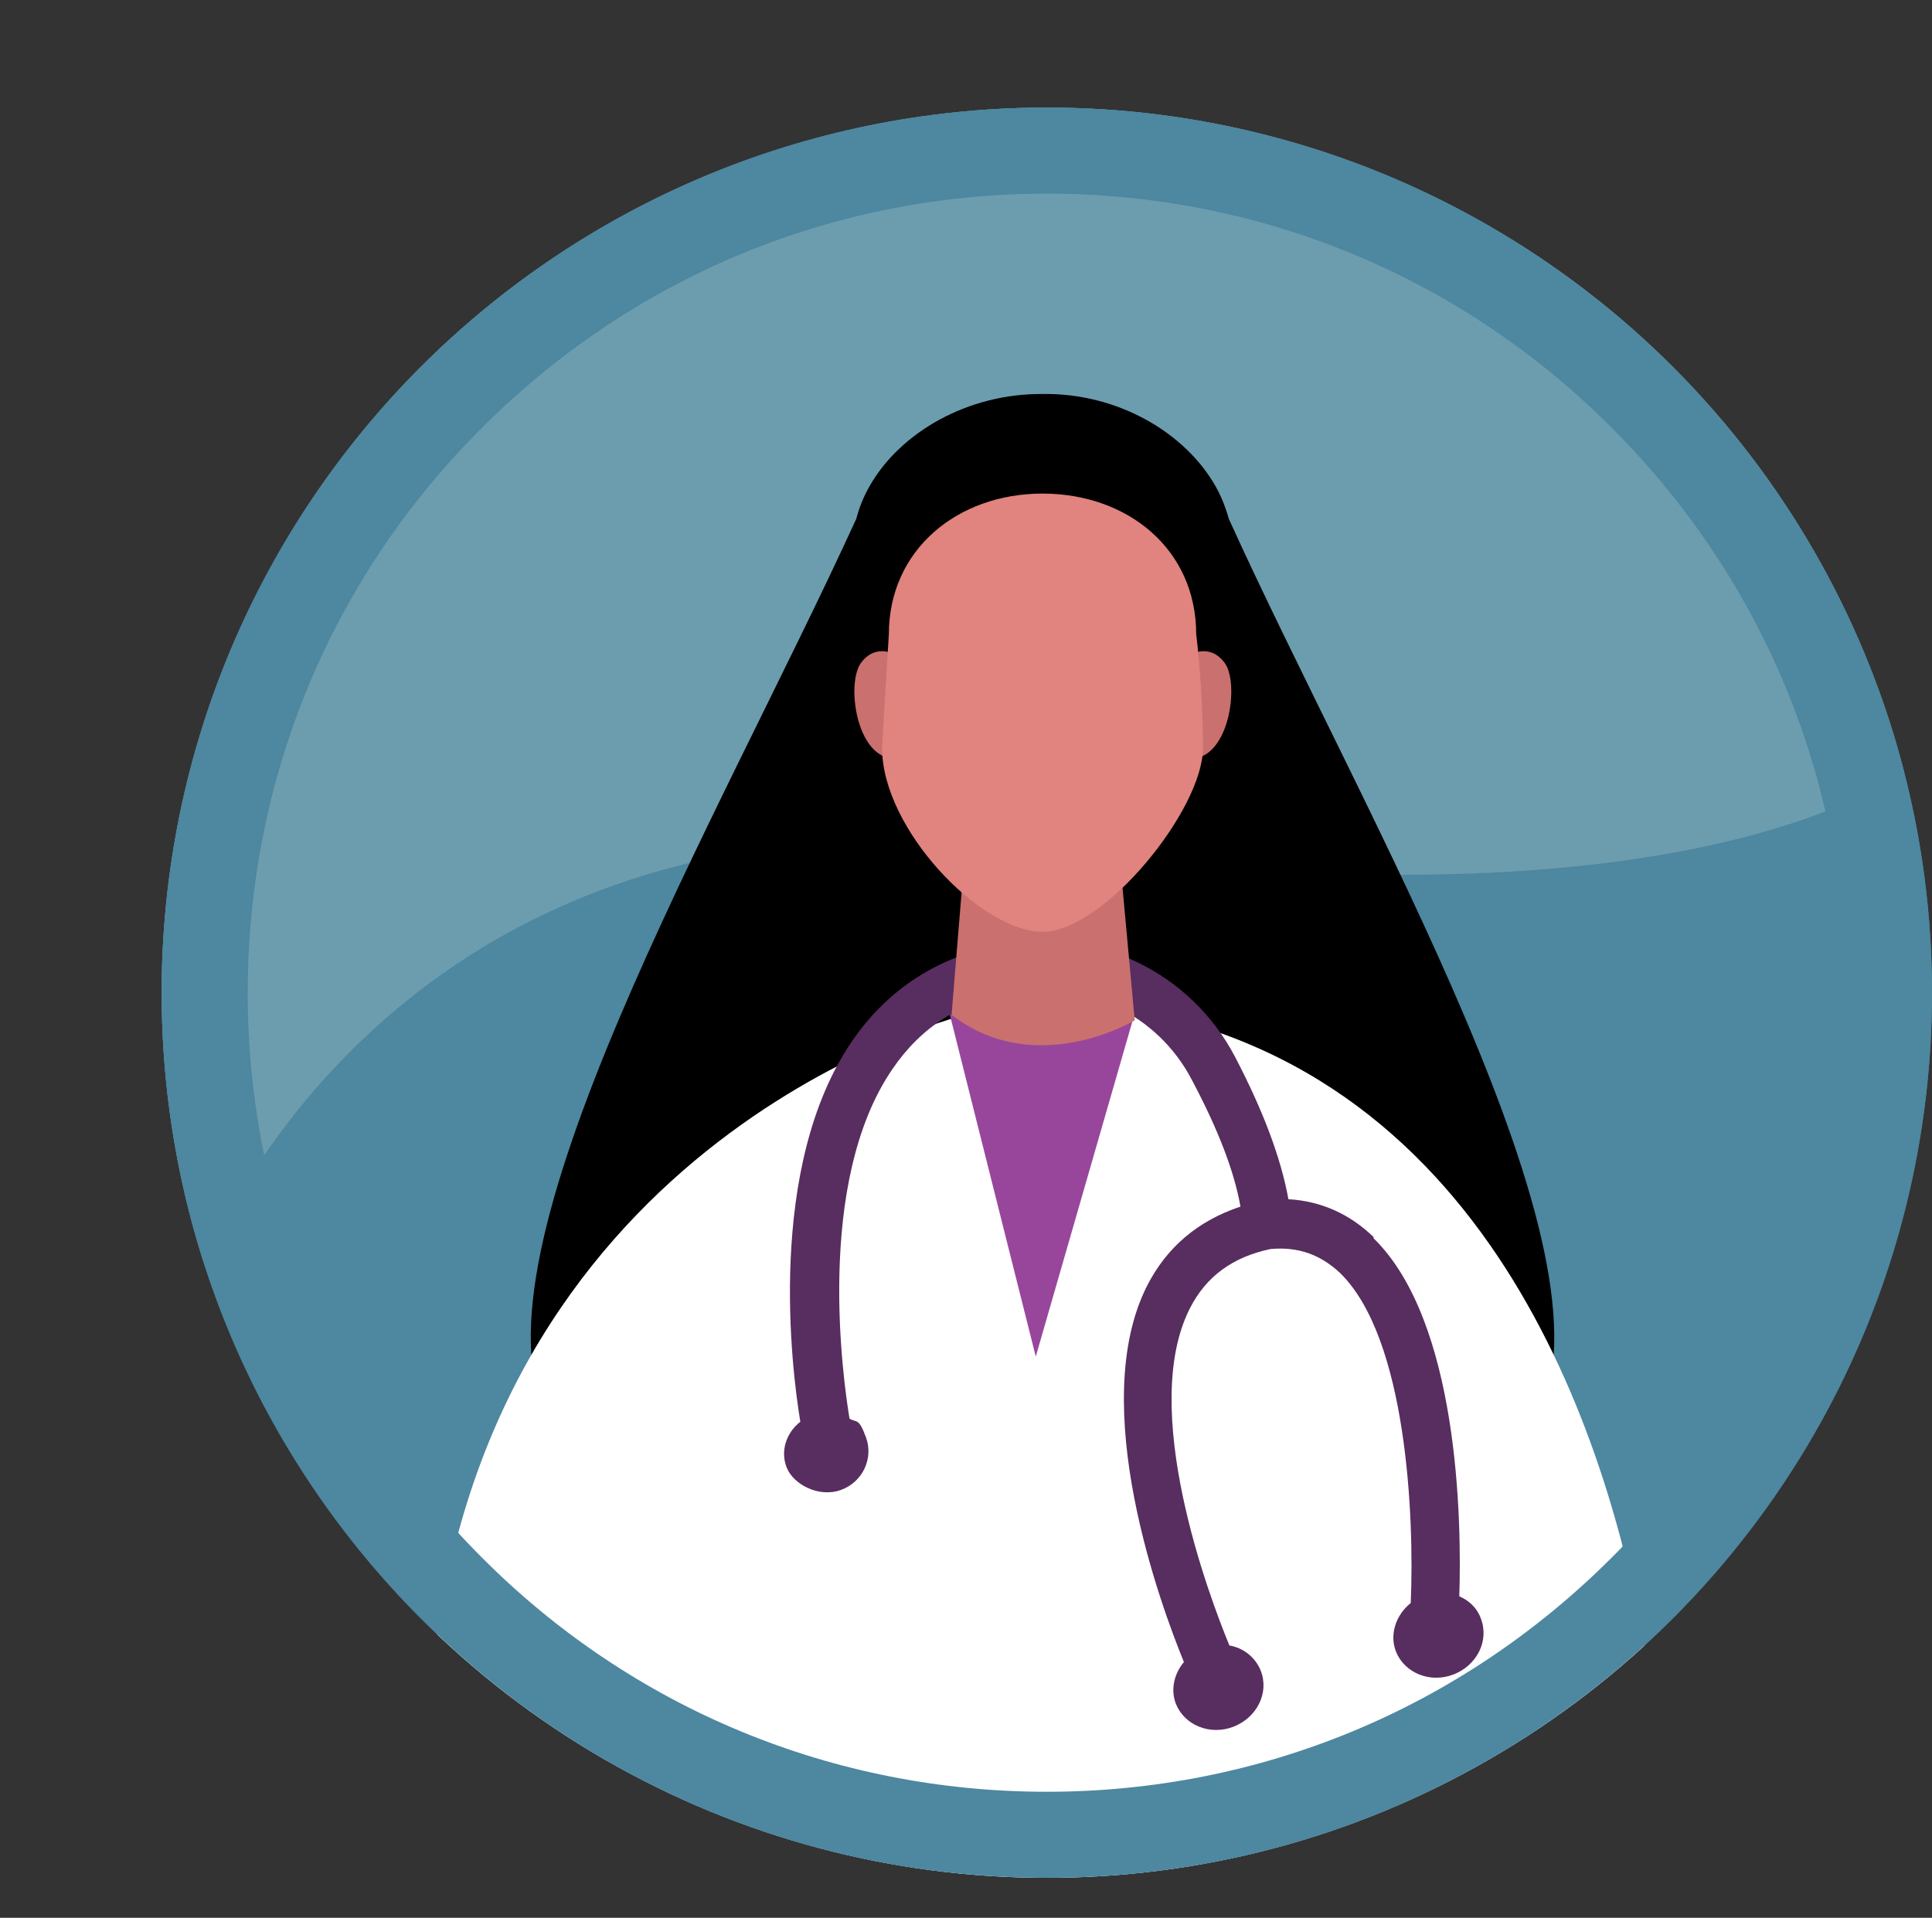
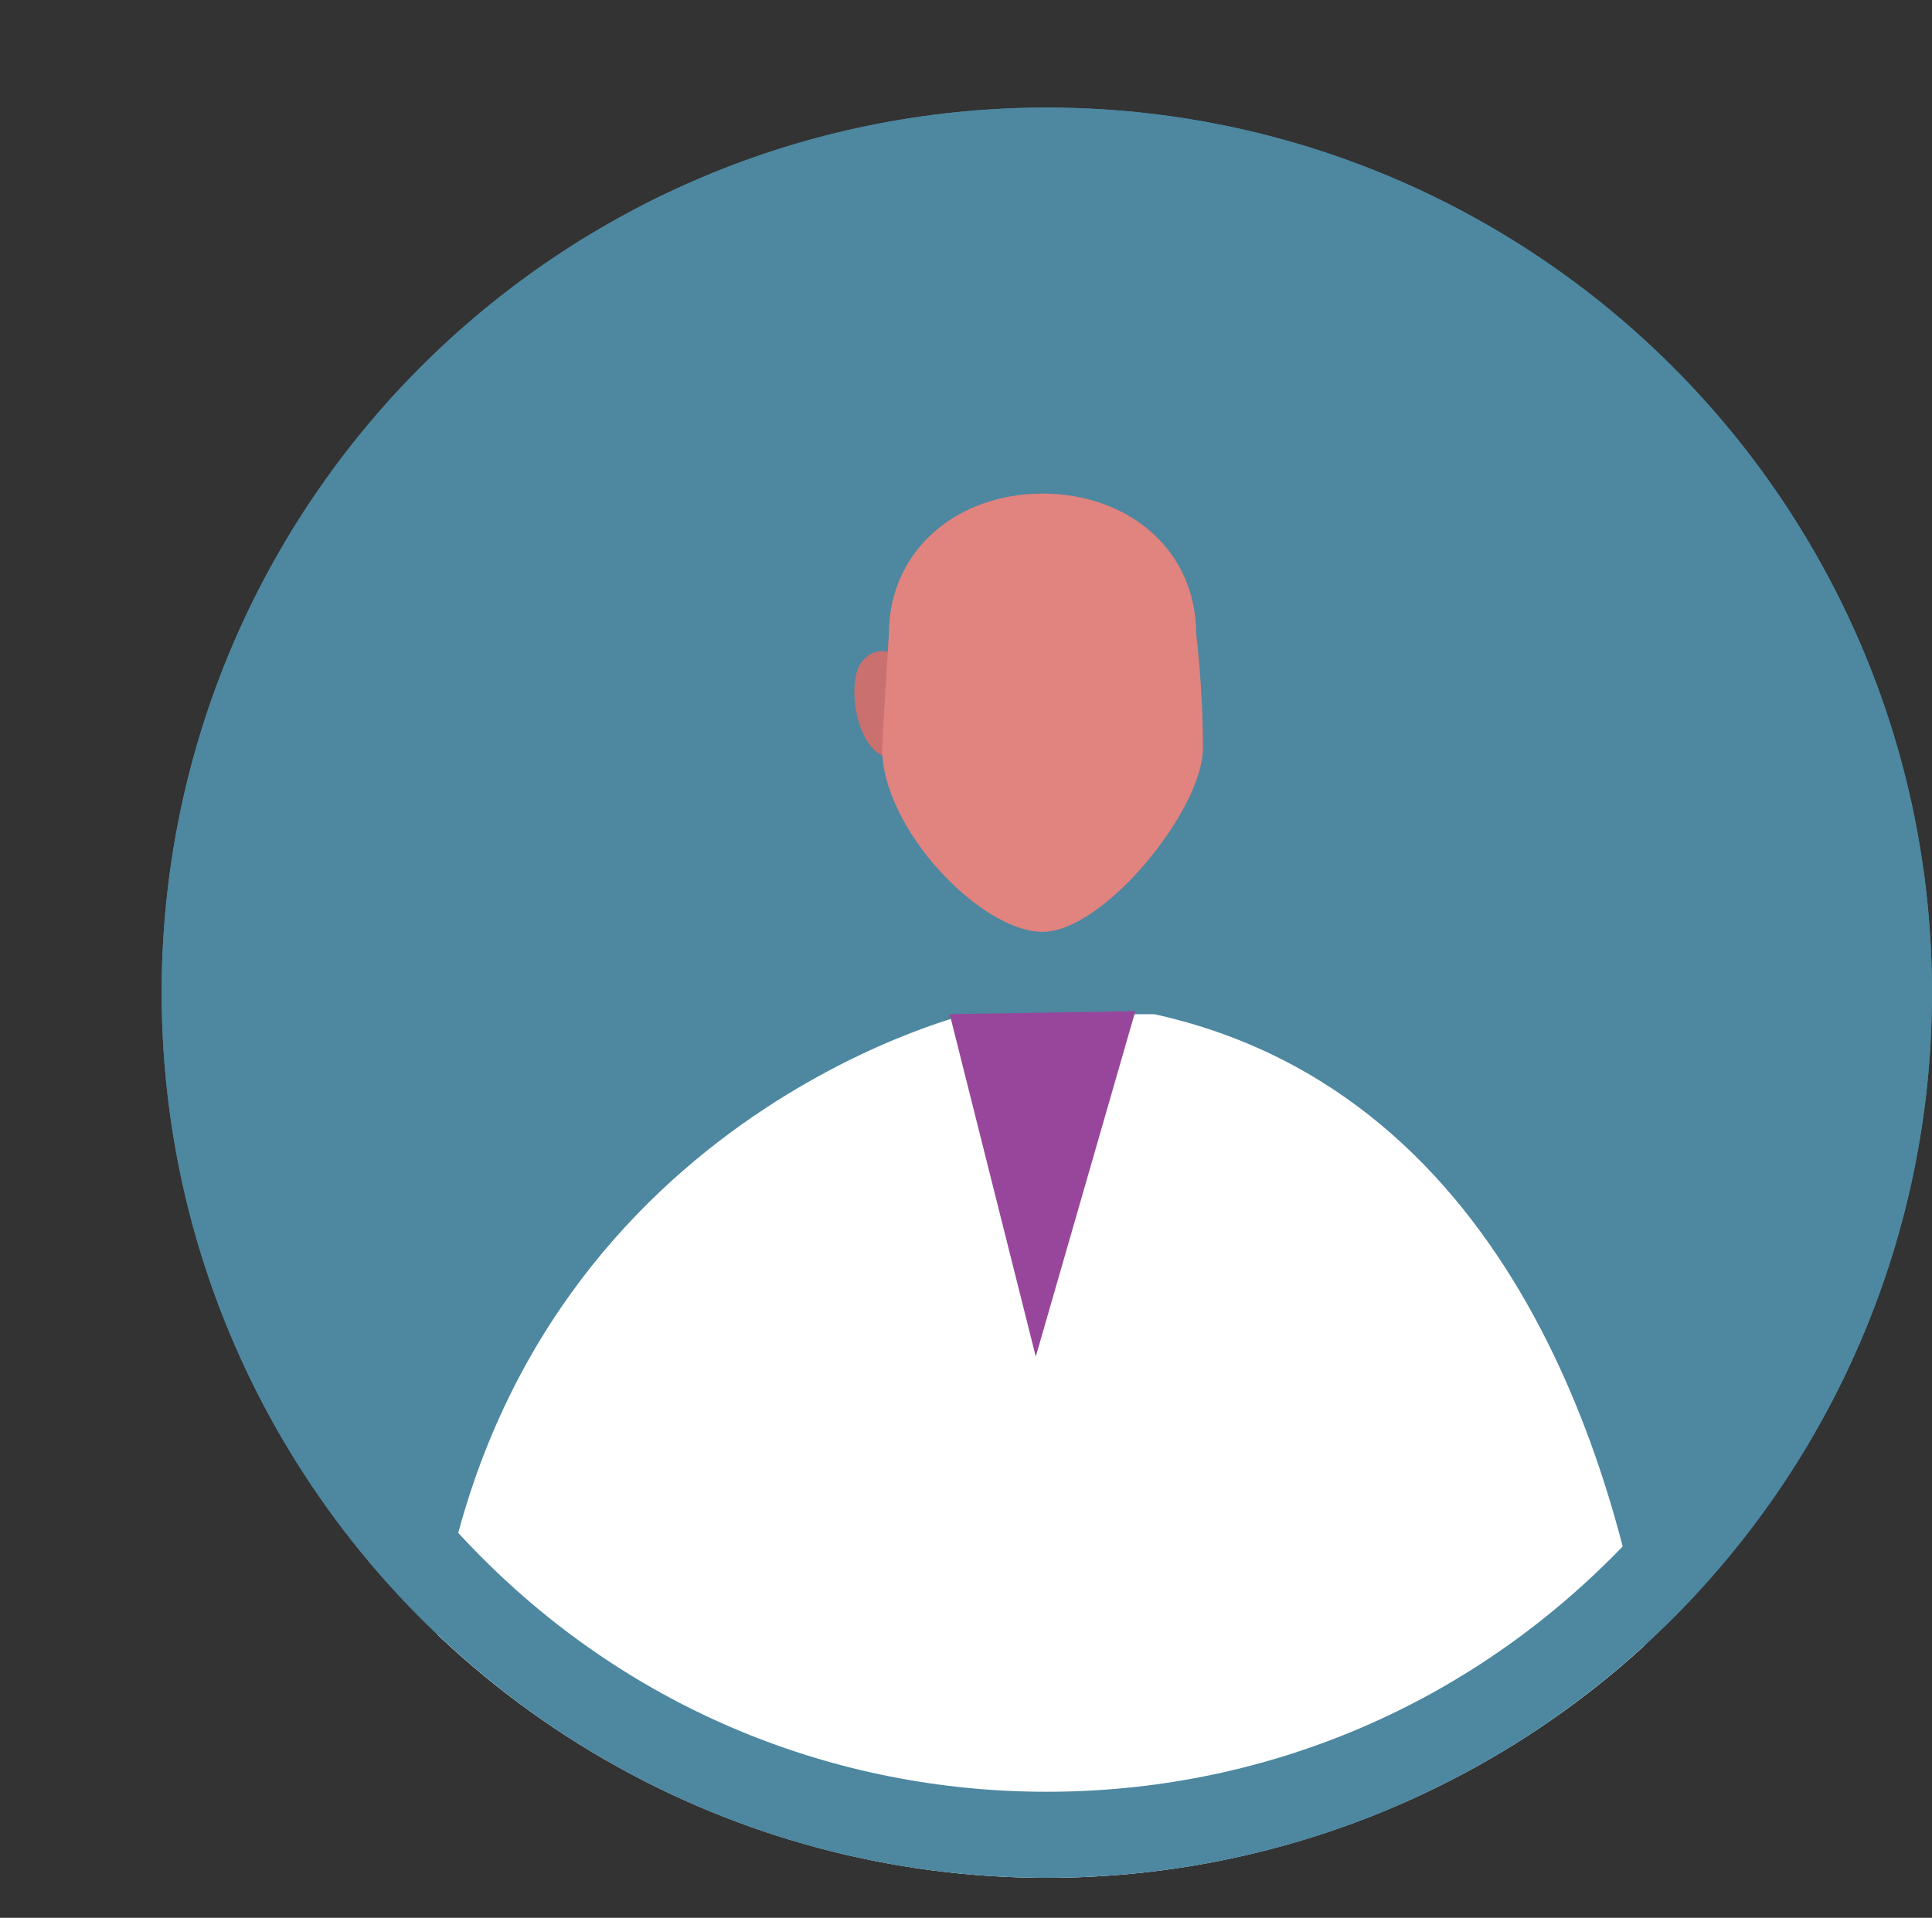
<svg xmlns="http://www.w3.org/2000/svg" id="uuid-789e352d-b1e6-47e5-93c2-cd80f8b53e26" viewBox="0 0 314.3 312">
  <rect x="0" y="0" width="314.3" height="312" fill="#333333" stroke="none" />
  <defs>
    <style>.uuid-96deb57b-fd81-4a73-a195-28cecf16135a{fill:none;}.uuid-b737005f-c0d9-4dcc-ba34-520e17da2472{fill:#e1837e;}.uuid-916c7dd2-bdf4-4e70-923e-4b8a9f879176{fill:#6c9daf;}.uuid-f7049aaa-e810-4a01-987c-600b9d5a920e{fill:#98469b;}.uuid-9f9b7541-ad27-405f-8954-f0585d41dadb{fill:#fff;}.uuid-a5cca226-b6d7-4422-a0cb-45f04364b516{fill:#582d5f;}.uuid-cbc5382b-def9-4241-92e5-136ab3dd037a{fill:#ca706e;}.uuid-c5520a7a-36a5-4162-9a50-4e13a76f96ae{fill:#4d87a0;}.uuid-be82c329-e8de-4273-9d04-8c0dda2dfee2{clip-path:url(#uuid-df533d79-1fac-44a9-b62c-515391c1a177);}</style>
    <clipPath id="uuid-df533d79-1fac-44a9-b62c-515391c1a177">
      <circle class="uuid-96deb57b-fd81-4a73-a195-28cecf16135a" cx="170.3" cy="161.5" r="144" />
    </clipPath>
  </defs>
  <circle class="uuid-c5520a7a-36a5-4162-9a50-4e13a76f96ae" cx="170.3" cy="161.5" r="144" />
  <g class="uuid-be82c329-e8de-4273-9d04-8c0dda2dfee2">
-     <path class="uuid-916c7dd2-bdf4-4e70-923e-4b8a9f879176" d="M30.6,211.5s28.5-88,139.7-73.3,142.3-14.7,142.3-14.7l-23.3-90.5L151.2.9c-31.3-4.7-62.7,8.2-81.7,33.5L0,152.6l30.6,59Z" />
-     <path d="M199.9,84.4c-.5-1.8-1.2-3.6-2.1-5.2-5-8.9-16.1-15.3-28.2-15.1h0s0,0,0,0c-12.1-.1-23.2,6.2-28.2,15.1-.9,1.6-1.6,3.3-2.1,5.2-22,48.2-64.1,119.8-50.2,146.4,6.6,12.7,54,8.6,80.5,2.3,26.6,6.2,73.9,10.3,80.5-2.3,13.9-26.5-28.3-98.1-50.2-146.4Z" />
    <path class="uuid-9f9b7541-ad27-405f-8954-f0585d41dadb" d="M187.7,165h-30.3s-74.5,17.9-86.3,101.3c26,27.9,61.8,45.6,101.5,45.6s70.3-14.8,95.7-39.2c-4.7-31-21.5-94.7-80.5-107.7Z" />
    <polygon class="uuid-f7049aaa-e810-4a01-987c-600b9d5a920e" points="184.7 164.5 168.5 220.7 154.5 165 184.7 164.5" />
-     <path class="uuid-a5cca226-b6d7-4422-a0cb-45f04364b516" d="M223.5,201.3c-3.9-3.8-8.6-5.9-13.9-6.2-1.2-6.6-4-14.2-8.7-23.2-7.2-13.7-22.3-21-37.6-18.3-10.5,1.9-18.8,7.2-24.7,15.8-14,20.5-9.8,53.5-8.4,61.9-2.3,1.8-3.3,4.8-2.2,7.5s5.2,4.9,8.8,3.6,5.3-5.2,4.1-8.5-1.5-2.4-2.7-3.1c-1-6.1-5.7-38.4,7-56.9,4.7-6.9,11.1-10.9,19.5-12.4,11.9-2.1,23.7,3.6,29.2,14.2,4.3,8.1,6.9,14.9,7.9,20.6-6.9,2.3-12,6.6-15.2,12.9-9.8,19.4,2.2,51.9,6,61.2-1.6,1.9-2.2,4.5-1.3,6.8,1.4,3.5,5.6,5.2,9.4,3.7,3.8-1.5,5.8-5.5,4.4-9.1-.9-2.2-2.8-3.7-5.1-4.1-3.3-8-14.8-38.5-6.4-54.9,2.6-5.1,6.9-8.3,13.1-9.6,4.5-.4,8.1.9,11.3,3.9,10.9,10.6,12.1,39.8,11.5,53.7-2.4,1.9-3.5,5.1-2.4,7.9,1.4,3.5,5.6,5.2,9.4,3.7s5.8-5.5,4.4-9.1c-.6-1.7-1.9-2.9-3.5-3.6.4-12.4-.1-44.8-14-58.3Z" />
    <g id="uuid-6953605a-6a72-4f93-9a3f-3ec1b82425b8">
      <g id="uuid-a262d256-2fda-4a21-9abc-19257b10860a">
-         <path class="uuid-cbc5382b-def9-4241-92e5-136ab3dd037a" d="M184.6,166s-16.1,9.7-29.8-.9l2.6-31.7h24.2l3,32.6Z" />
-       </g>
+         </g>
    </g>
    <path class="uuid-cbc5382b-def9-4241-92e5-136ab3dd037a" d="M145.8,106.6s-3.2-2.1-5.7,1.2c-2.5,3.3-.8,15.6,5.4,15.6s.3-16.9.3-16.9Z" />
-     <path class="uuid-cbc5382b-def9-4241-92e5-136ab3dd037a" d="M193.5,106.6s3.2-2.1,5.7,1.2c2.5,3.3.8,15.6-5.4,15.6s-.3-16.9-.3-16.9Z" />
    <path class="uuid-b737005f-c0d9-4dcc-ba34-520e17da2472" d="M194.6,103.2c0-13.9-11.2-22.9-25-22.9s-25,9.1-25,22.9c0,0-1.1,17.7-1.1,18.5,0,13.2,16.1,29.9,26.1,29.9s26.1-19.9,26.1-29.9-1.1-18.5-1.1-18.5Z" />
  </g>
  <path class="uuid-c5520a7a-36a5-4162-9a50-4e13a76f96ae" d="M170.3,31.5c34.7,0,67.4,13.5,91.9,38.1,24.6,24.6,38.1,57.2,38.1,91.9s-13.5,67.4-38.1,91.9c-24.6,24.6-57.2,38.1-91.9,38.1s-67.4-13.5-91.9-38.1c-24.6-24.6-38.1-57.2-38.1-91.9s13.5-67.4,38.1-91.9c24.6-24.6,57.2-38.1,91.9-38.1M170.3,17.5C90.7,17.5,26.3,82,26.3,161.5s64.5,144,144,144,144-64.5,144-144S249.8,17.5,170.3,17.5h0Z" />
</svg>